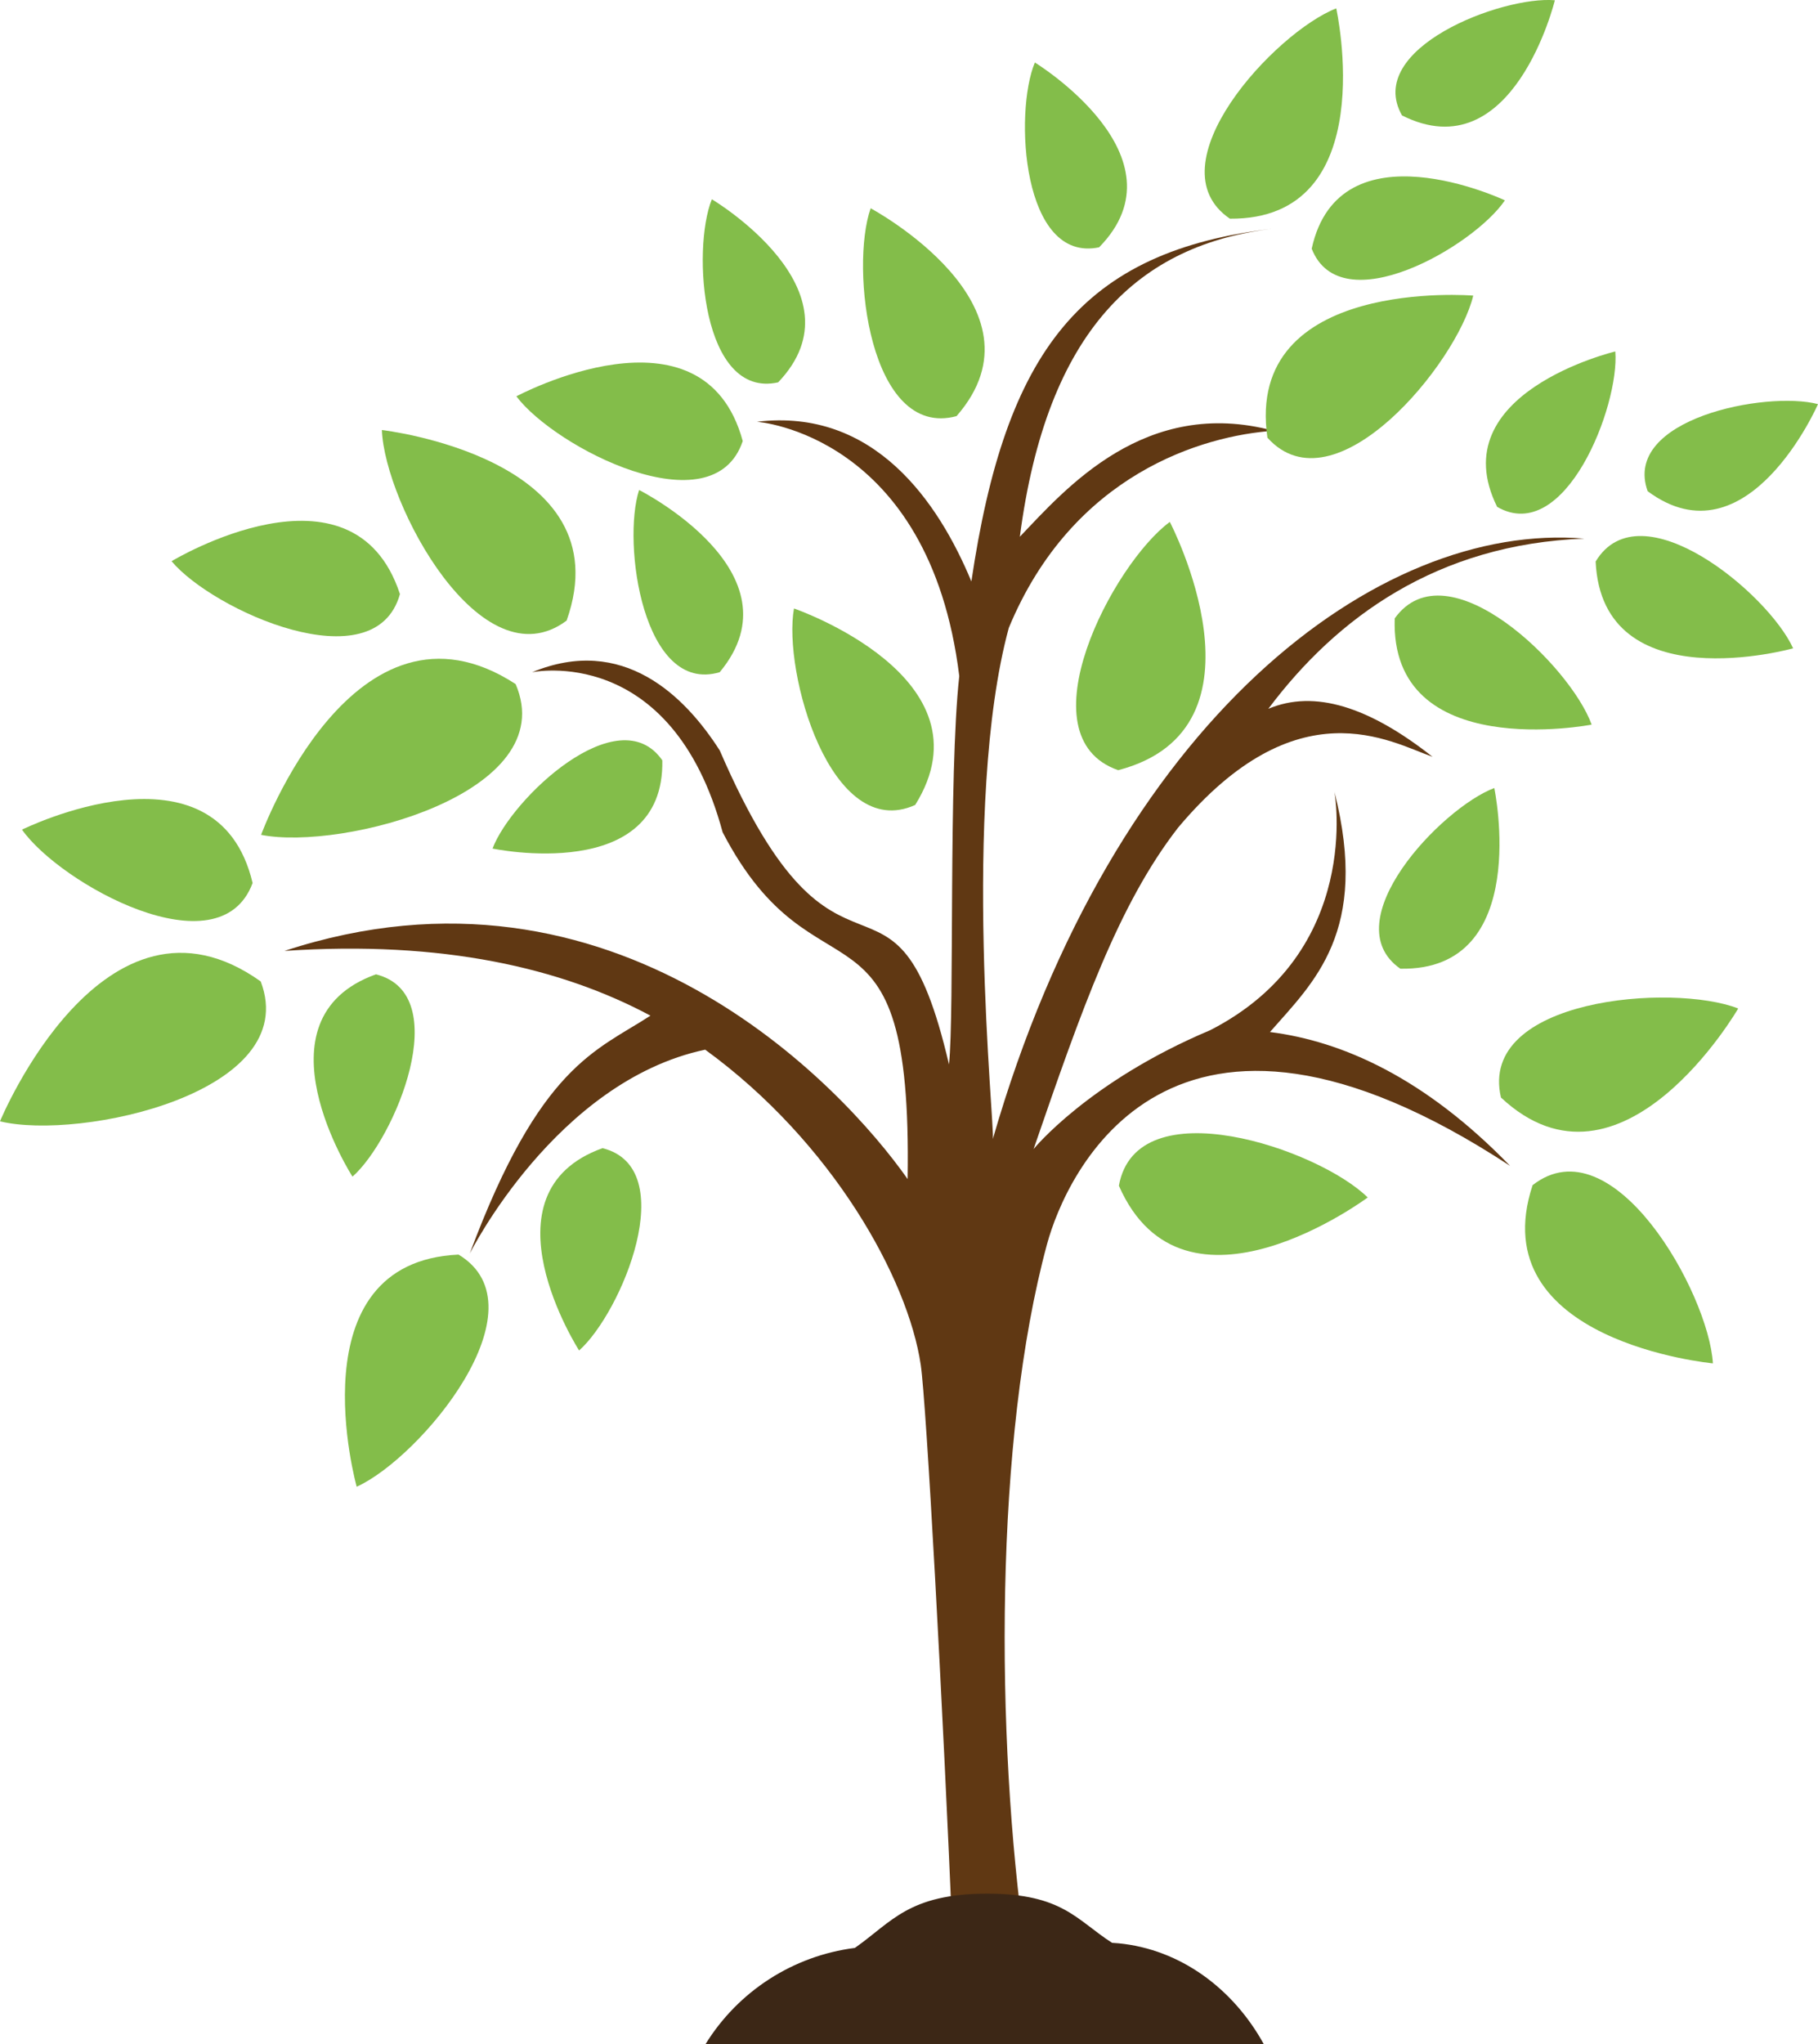
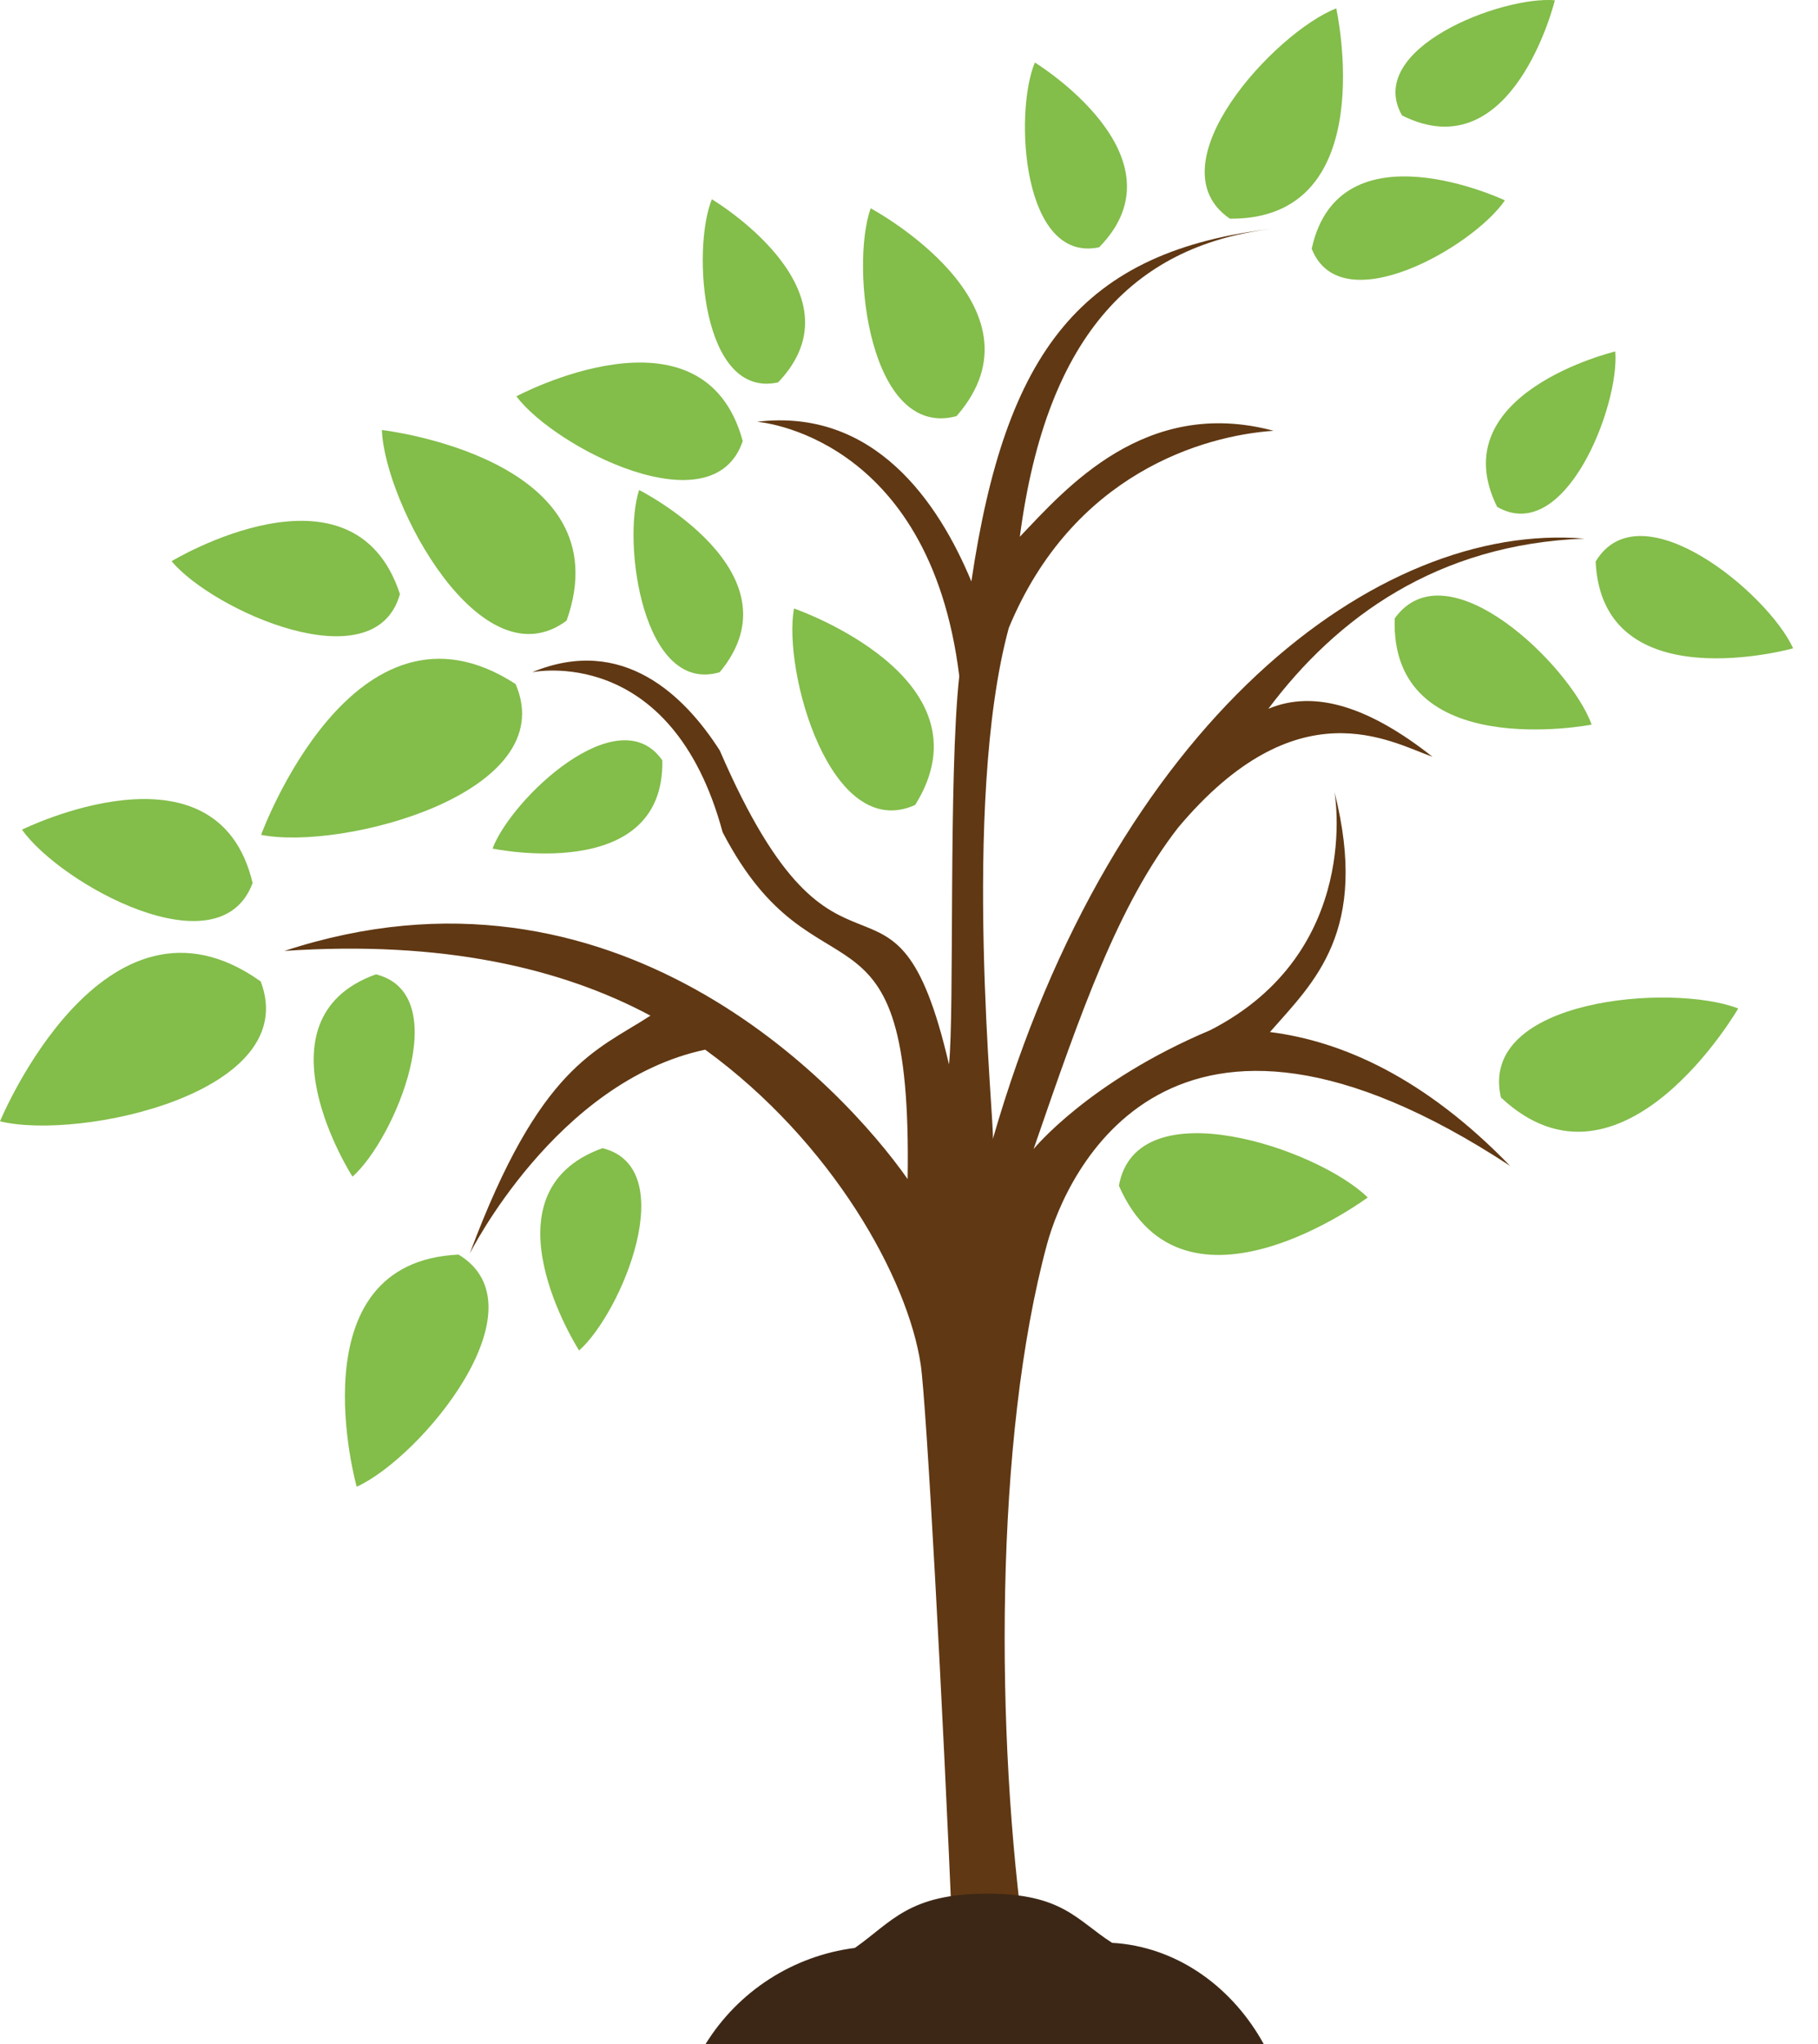
<svg xmlns="http://www.w3.org/2000/svg" xmlns:xlink="http://www.w3.org/1999/xlink" version="1.1" id="Warstwa_1" x="0px" y="0px" viewBox="0 0 286.65 322.13" style="enable-background:new 0 0 286.65 322.13;" xml:space="preserve">
  <style type="text/css">
	.st0{clip-path:url(#SVGID_00000132804421046550504210000003389355543574345869_);}
	.st1{fill:#603813;}
	.st2{fill:#83BD4A;}
	.st3{fill:#3C2716;}
</style>
  <g>
    <defs>
      <rect id="SVGID_1_" width="286.65" height="322.13" />
    </defs>
    <clipPath id="SVGID_00000096056531464701499960000017759956044769655689_">
      <use xlink:href="#SVGID_1_" style="overflow:visible;" />
    </clipPath>
    <g id="Group_33" style="clip-path:url(#SVGID_00000096056531464701499960000017759956044769655689_);">
      <path id="Path_115" class="st1" d="M74.07,197.53c0,0,13.56-27.13,37.12-32.13c20.05,14.57,31.99,36.08,33.99,49.68    c0.88,5.95,3.44,52.74,5.07,91.53c3.81-0.11,7.62,0.02,11.41,0.41c-4.72-33.34-4.89-80.29,3.43-110.98    c2.94-10.84,19.17-47.63,73.01-12.33c-13.42-13.85-26.41-19.64-37.86-21.09c6.91-7.88,15.74-15.82,10.17-37.84    c0,0,4.58,25.18-19.59,37.55c-19.21,8.09-27.85,18.73-27.85,18.73c7.57-21.98,13.36-38.51,22.78-50.64    c18.81-22.41,33.45-13.51,40.12-11.17c-9.99-7.88-18.6-10.63-25.89-7.56c10.79-14.39,26.63-25.95,49.83-26.82    c-32.48-2.75-74.22,28.54-93.27,94.62c0.38-1.71-5.06-52.66,2.52-80.55c10.07-24.31,30.64-30.3,41.75-31.06    c-20.24-5.42-32.78,9.12-40.01,16.7c4.26-32.56,18.72-46.15,40.23-48.58c-30.62,3.46-42.5,19.39-47.87,55.62    c-5.18-12.48-15.32-27.39-33.81-25.16c0,0,27.2,1.91,31.9,40.07c-1.72,15.6-0.74,53.02-1.62,61.2    c-8.65-37.12-17.09-5.4-36.14-49.47c-5.53-8.65-15.3-18.26-29.6-12.33c0,0,21.98-4.69,30.05,25.21    c14.81,28.47,29.94,7.02,29.17,54.65c-10.35-14.74-46.22-53.04-98.26-35.95c24.98-1.69,43.73,2.72,57.71,10.2    C93.99,165.61,85.13,167.85,74.07,197.53" />
      <path id="Path_116" class="st2" d="M55.58,185.41c0,0-15.97-24.83,3.69-31.88C71.79,156.64,62.27,179.49,55.58,185.41" />
      <path id="Path_117" class="st2" d="M91.31,212.8c0,0-15.97-24.83,3.69-31.88C107.52,184.04,97.99,206.88,91.31,212.8" />
      <path id="Path_118" class="st2" d="M41.17,131.55c0,0,14.68-40.3,40.13-23.76C88.7,125.01,53.89,134.09,41.17,131.55" />
      <path id="Path_119" class="st2" d="M0,176.69c0,0,16.38-39.65,41.11-22.04C47.77,172.18,12.6,179.76,0,176.69" />
-       <path id="Path_120" class="st2" d="M235.61,124.17c0,0,6.06,28.89-14.82,28.47C210.21,145.26,227.26,127.32,235.61,124.17" />
      <path id="Path_121" class="st2" d="M215.65,188.69c0,0-28.97,21.56-39.23-1.85C179.19,171.3,207.87,181.02,215.65,188.69" />
      <path id="Path_122" class="st2" d="M125.19,95.88c0,0,31.64,10.88,19.11,30.96C130.97,132.85,123.4,105.83,125.19,95.88" />
      <path id="Path_123" class="st2" d="M27.05,88.43c0,0,28.63-17.31,36.01,5.18C59.13,107.7,33.54,96.19,27.05,88.43" />
      <path id="Path_124" class="st2" d="M163.17,9.85c0,0,24.19,14.8,10.13,29.12C161.17,41.51,159.86,17.76,163.17,9.85" />
      <path id="Path_125" class="st2" d="M81.42,62.45c0,0,29.49-15.8,35.69,7.05C112.45,83.36,87.5,70.54,81.42,62.45" />
      <path id="Path_126" class="st2" d="M210.69,1.32c0,0,7.4,33.34-16.77,33.14C181.58,26.06,201.06,5.07,210.69,1.32" />
      <path id="Path_127" class="st2" d="M254.69,55.38c0,0-27.53,6.55-18.63,24.49C246.78,86.04,255.38,63.91,254.69,55.38" />
      <path id="Path_128" class="st2" d="M282.73,102.16c0,0-30.12,8.43-31.14-13.68C258.65,76.77,278.82,93.54,282.73,102.16" />
      <path id="Path_129" class="st2" d="M3.47,130.73c0,0,30.76-15.22,36.36,8.41C34.6,153.2,9.44,139.22,3.47,130.73" />
      <path id="Path_130" class="st2" d="M60.21,67.76c0,0,38.23,4.37,29.13,30.03C75.86,107.85,60.67,79.39,60.21,67.76" />
      <path id="Path_131" class="st2" d="M100.77,77.21c0,0,25.77,13.01,12.71,28.71C101.38,109.51,98.07,85.52,100.77,77.21" />
      <path id="Path_132" class="st2" d="M274.07,158.91c0,0-18.42,31.79-37.41,14.03C233,157.31,263.72,154.87,274.07,158.91" />
      <path id="Path_133" class="st2" d="M250.96,114.18c0,0-31.84,6.2-31.05-16.74C228.19,85.93,247.64,104.95,250.96,114.18" />
      <path id="Path_134" class="st2" d="M77.66,133.71c0,0,27.15,5.72,26.77-13.9C97.51,109.86,80.62,125.86,77.66,133.71" />
-       <path id="Path_135" class="st2" d="M286.65,63.68c0,0-11.1,25.42-26.86,13.72C255.7,65.99,278.54,61.54,286.65,63.68" />
      <path id="Path_136" class="st2" d="M245.16,0.04c0,0-6.56,26.96-24.1,18.15C215.07,7.64,236.79-0.67,245.16,0.04" />
      <path id="Path_137" class="st2" d="M112.24,31.4c0,0,24.26,14.42,10.45,28.85C110.65,62.92,109.04,39.31,112.24,31.4" />
-       <path id="Path_138" class="st2" d="M270.08,214.83c0,0-36.59-3.39-28.43-28.08C254.31,176.87,269.41,203.73,270.08,214.83" />
      <path id="Path_139" class="st2" d="M56.24,234.27c0,0-9.91-35.38,16.06-36.58C86.06,205.98,66.37,229.68,56.24,234.27" />
      <path id="Path_140" class="st2" d="M237.28,31.57c0,0-26.1-12.34-30.46,7.62C211.43,50.94,232.39,38.8,237.28,31.57" />
-       <path id="Path_141" class="st2" d="M232.29,46.58c0,0-36.13-3-32.45,22.39C210.44,80.74,229.73,57.24,232.29,46.58" />
      <path id="Path_142" class="st2" d="M137.28,32.82c0,0,28.73,15.39,13.54,32.75C137.07,69.27,134,42.11,137.28,32.82" />
-       <path id="Path_143" class="st2" d="M184.45,82.24c0,0,17.02,32.56-8.14,39.12C161.14,116.09,175.5,88.82,184.45,82.24" />
      <path id="Path_144" class="st3" d="M199.28,322.13c-4.81-8.76-13.17-14.99-22.95-15.92c-0.33-0.03-0.65-0.05-0.98-0.07    c-5.6-3.58-7.8-7.75-19.68-7.75c-12.41,0-15.07,4.48-20.88,8.55c-9.74,1.24-18.4,6.82-23.56,15.18H199.28z" />
    </g>
  </g>
</svg>